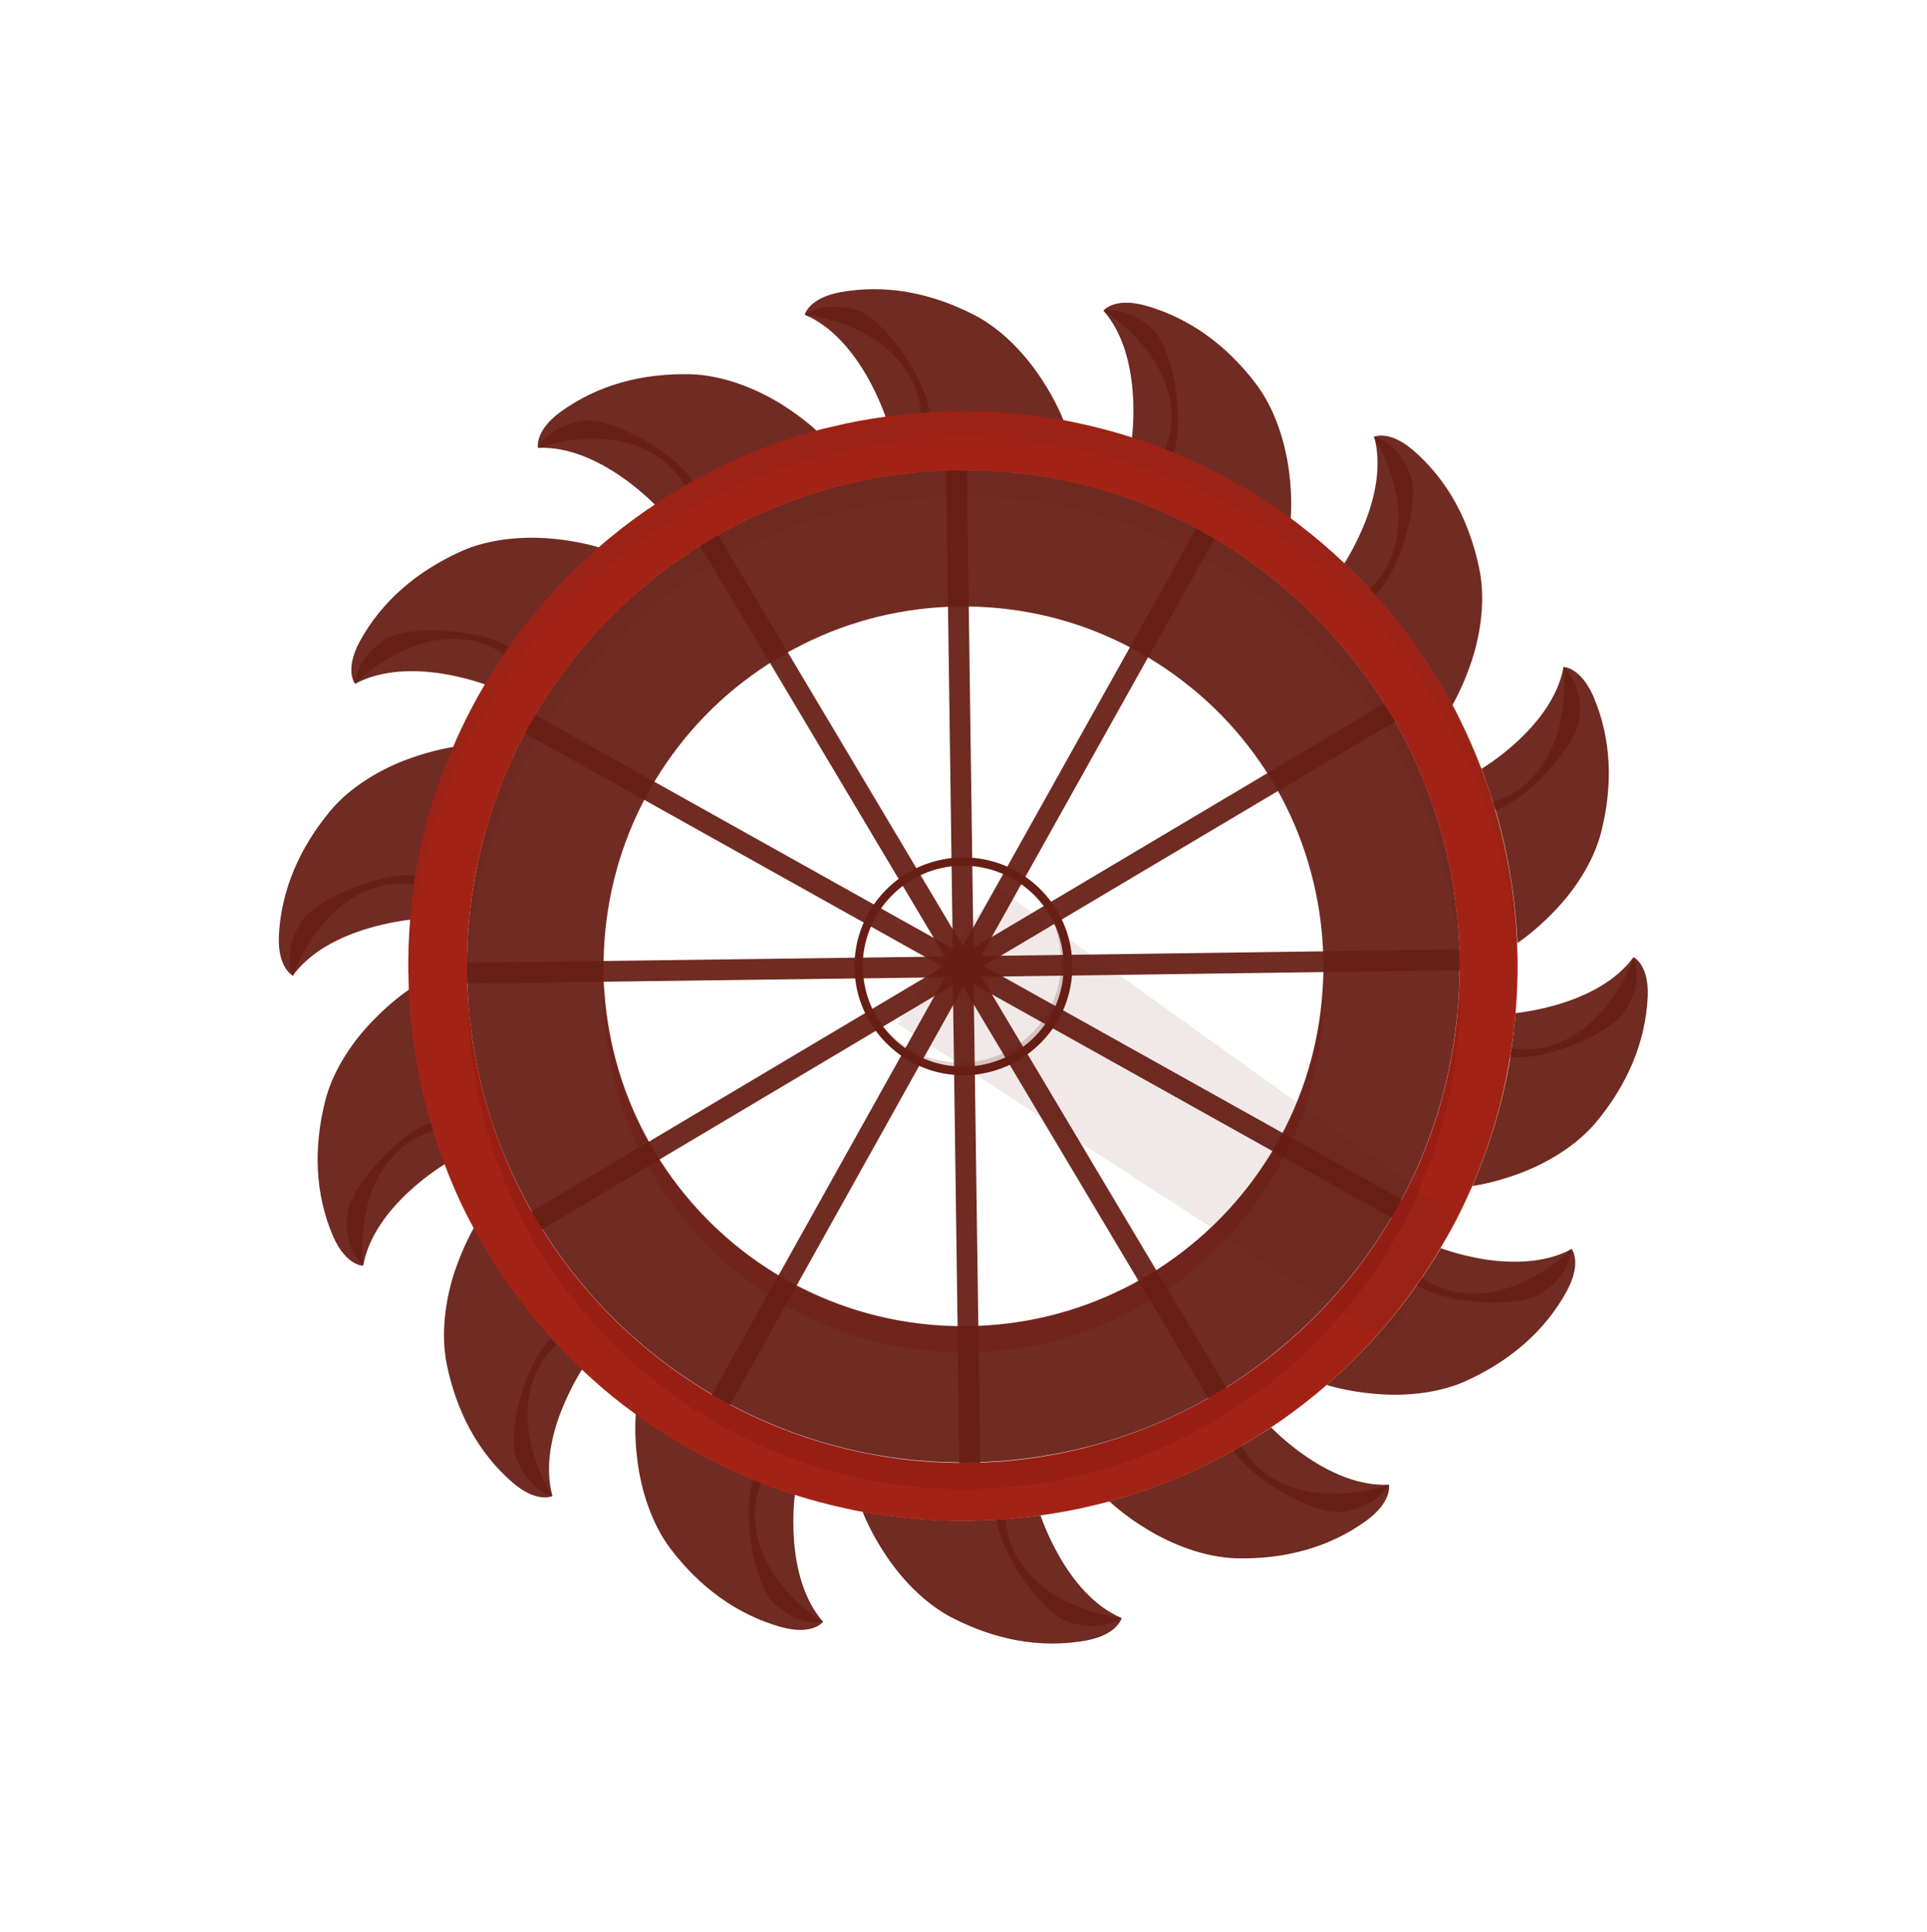
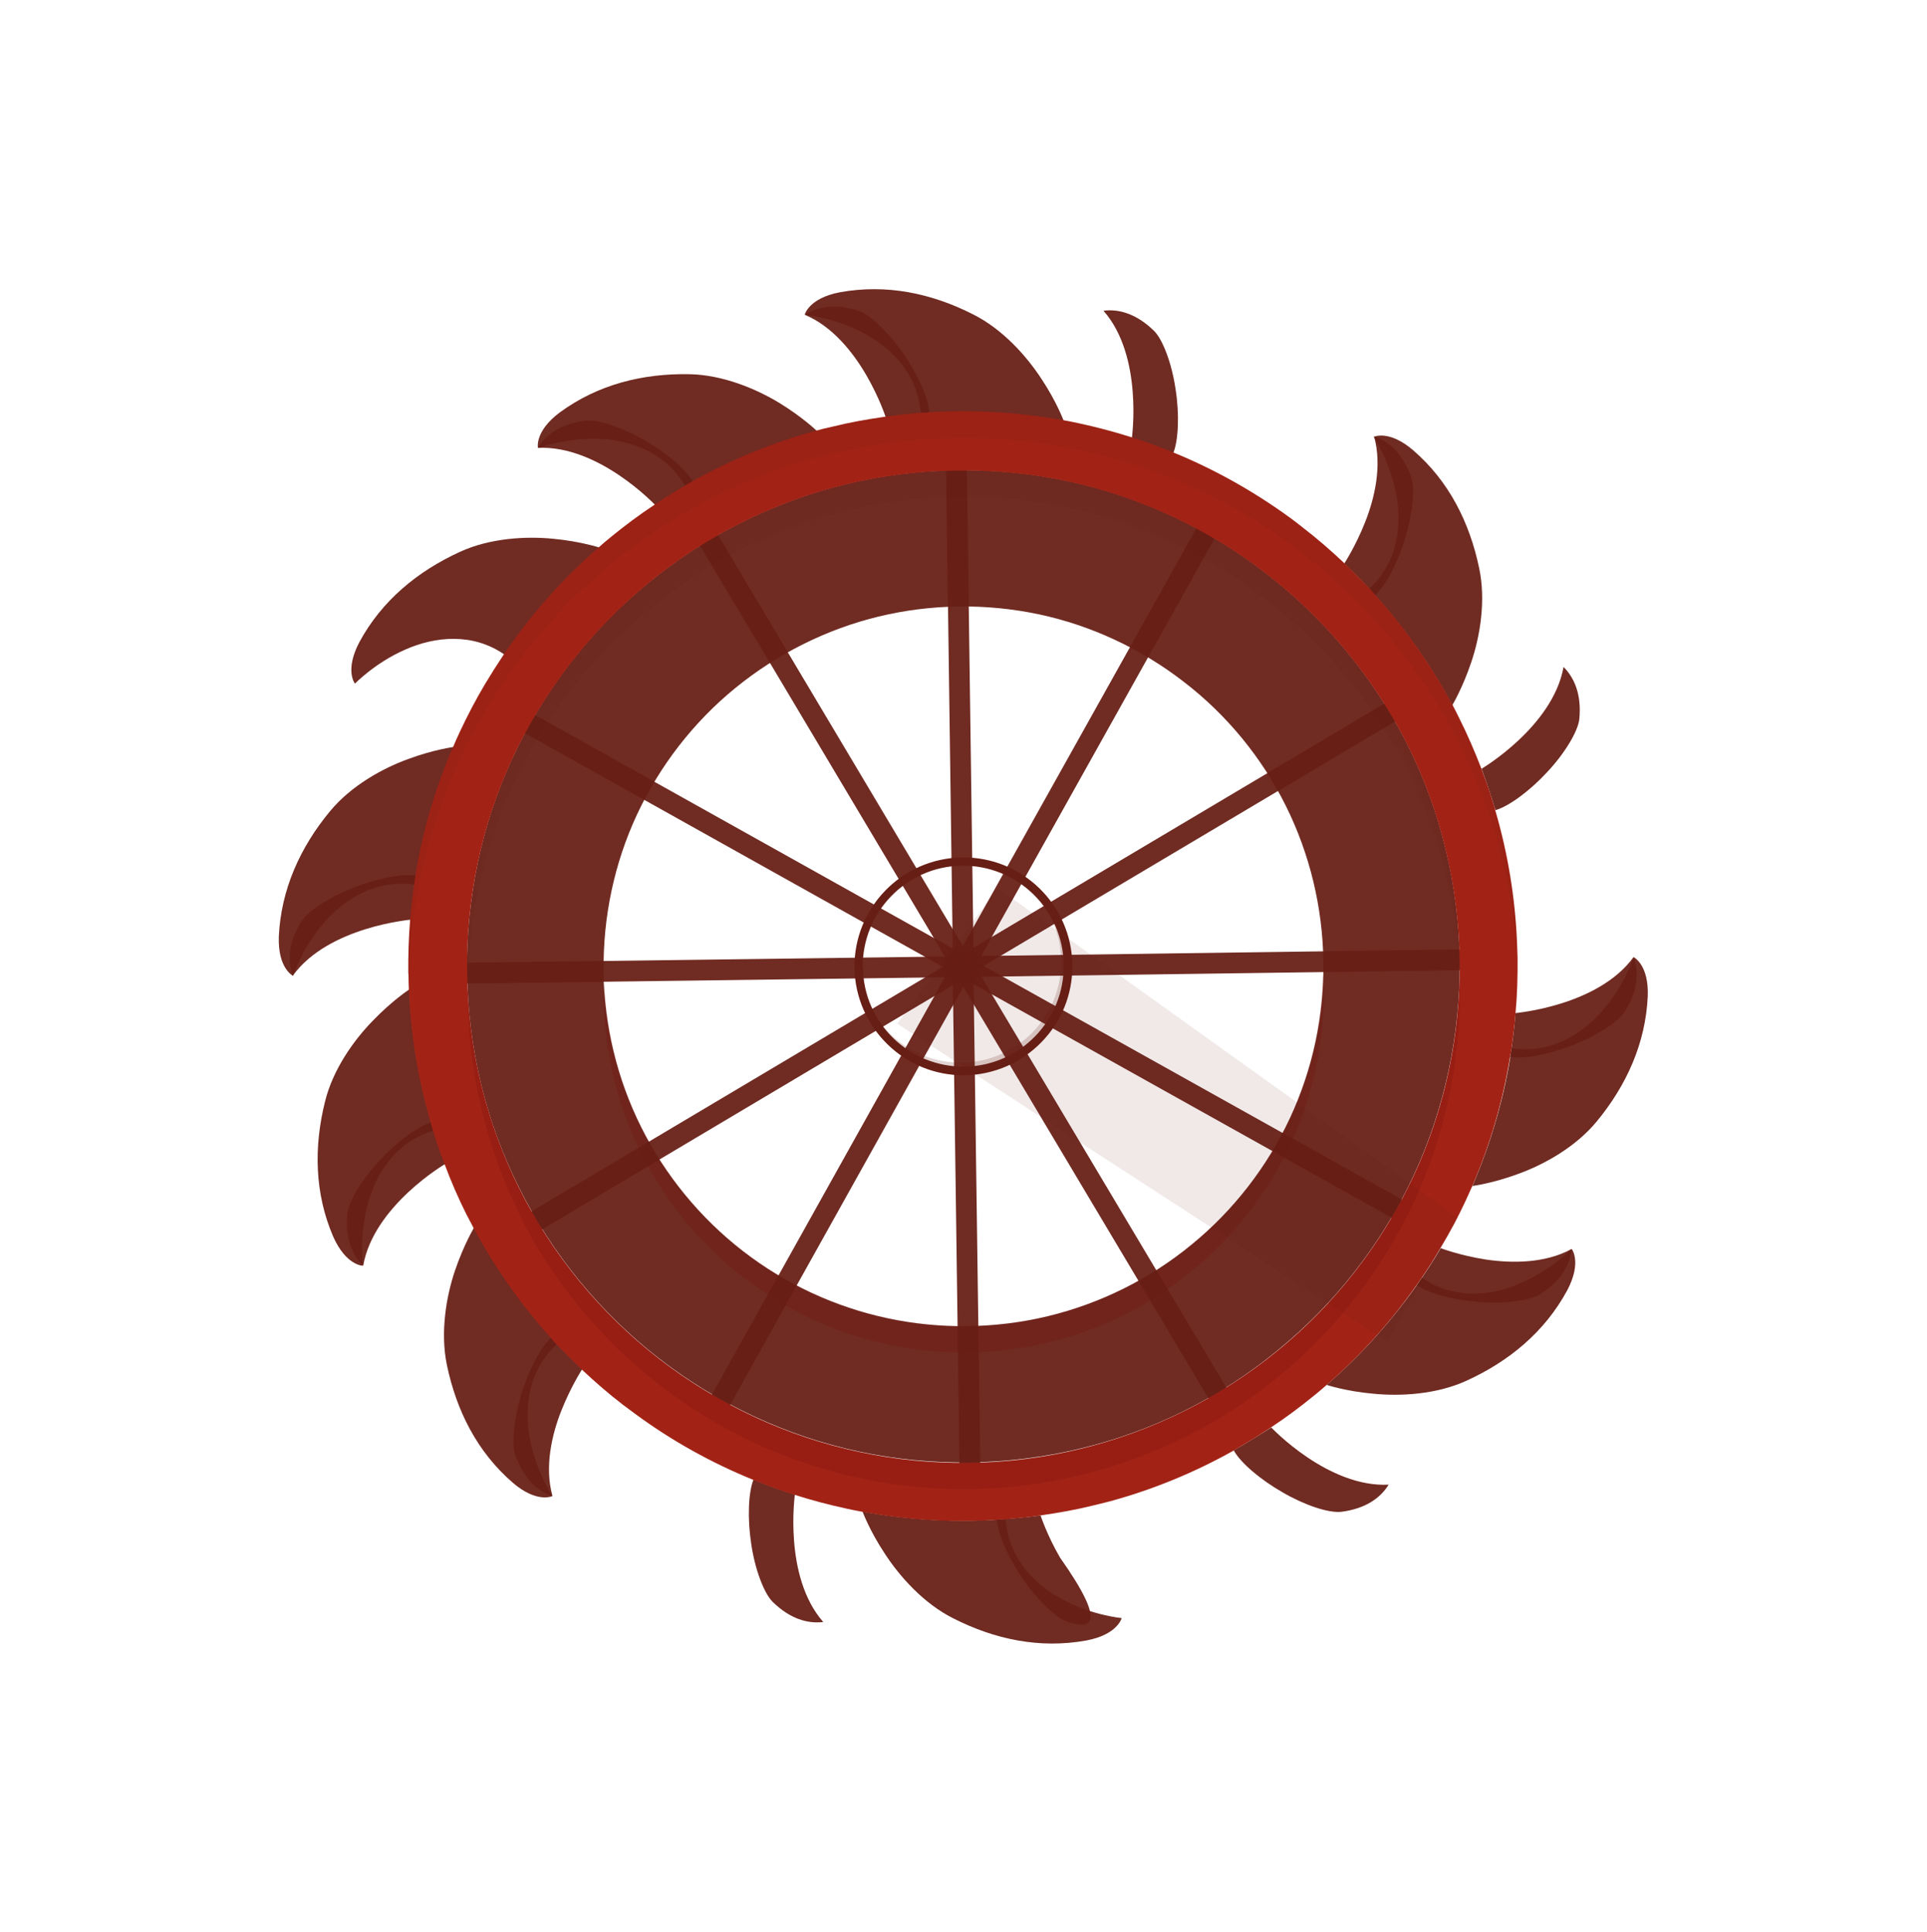
<svg xmlns="http://www.w3.org/2000/svg" width="356" height="357" viewBox="0 0 356 357" fill="none">
  <path d="M76.649 163.421C77.936 154.681 80.409 146.11 83.899 138.013C83.899 138.013 80.172 138.487 75.429 140.249C70.653 141.977 64.859 145.195 60.964 149.904C55.441 156.578 51.918 164.37 51.511 173.043C51.308 179.005 54.154 180.293 54.12 180.326C54.12 180.326 55.78 175.211 59.71 170.671C63.572 166.064 69.569 162.371 76.717 163.489L76.649 163.421Z" fill="#671E15" fill-opacity="0.94" />
  <path d="M76.885 161.833C76.444 164.509 76.139 167.185 75.902 169.93C75.936 169.963 60.691 171.183 54.085 180.296C53.102 177.62 53.238 174.232 55.643 170.336C56.829 168.405 60.792 165.796 65.231 164.069C69.635 162.307 74.344 161.392 76.885 161.833Z" fill="#671E15" fill-opacity="0.94" />
  <path d="M93.285 120.97C98.265 113.686 104.194 107.012 110.868 101.219C110.868 101.219 107.311 100.034 102.229 99.559C97.181 99.051 90.507 99.424 84.985 101.965C77.125 105.556 70.519 111.01 66.386 118.666C63.608 123.951 65.607 126.357 65.573 126.323C65.573 126.323 69.3 122.461 74.822 120.055C80.344 117.582 87.356 116.871 93.217 120.97L93.285 120.97Z" fill="#671E15" fill-opacity="0.94" />
-   <path d="M94.165 119.688C92.607 121.924 91.116 124.16 89.761 126.532C89.761 126.532 86.238 125.177 81.427 124.431C76.65 123.72 70.518 123.686 65.606 126.362C65.877 123.517 67.503 120.535 71.331 118.062C73.228 116.843 77.971 116.233 82.68 116.606C87.423 116.944 92.031 118.164 94.165 119.688Z" fill="#671E15" fill-opacity="0.94" />
  <path d="M126.646 89.913C134.303 85.441 142.501 82.053 151.005 79.716C151.005 79.716 148.328 77.107 143.992 74.465C139.656 71.822 133.524 69.281 127.426 69.146C118.719 68.976 110.487 71.043 103.44 76.192C98.663 79.749 99.409 82.799 99.375 82.765C99.375 82.765 104.423 80.901 110.419 81.071C116.449 81.206 123.055 83.612 126.613 89.879L126.646 89.913Z" fill="#671E15" fill-opacity="0.94" />
  <path d="M127.999 89.1C125.627 90.456 123.324 91.878 121.054 93.335C121.088 93.369 110.585 82.189 99.372 82.765C100.863 80.326 103.607 78.327 108.112 77.751C110.382 77.446 114.888 78.971 118.987 81.308C123.086 83.646 126.745 86.763 127.999 89.033V89.1Z" fill="#671E15" fill-opacity="0.94" />
  <path d="M170.143 76.431C178.951 75.754 187.895 76.228 196.534 77.82C196.534 77.82 195.247 74.297 192.435 70.062C189.657 65.794 185.253 60.848 179.798 58.103C172.074 54.174 163.774 52.446 155.169 54.004C149.308 55.122 148.665 58.205 148.665 58.137C148.665 58.137 154.051 58.645 159.336 61.423C164.723 64.168 169.635 69.215 170.109 76.397L170.143 76.431Z" fill="#671E15" fill-opacity="0.94" />
  <path d="M171.732 76.333C169.022 76.469 166.312 76.74 163.635 77.112C163.635 77.112 162.484 73.522 160.044 69.321C157.605 65.12 153.811 60.309 148.695 58.175C151.101 56.65 154.421 56.041 158.723 57.497C160.891 58.243 164.279 61.563 166.956 65.459C169.632 69.355 171.563 73.725 171.698 76.367L171.732 76.333Z" fill="#671E15" fill-opacity="0.94" />
-   <path d="M215.272 83.138C223.504 86.357 231.262 90.659 238.444 95.876C238.444 95.876 238.817 92.184 238.139 87.102C237.495 82.054 235.666 75.685 231.973 70.841C226.688 63.929 219.913 58.78 211.545 56.443C205.786 54.884 203.889 57.391 203.855 57.357C203.855 57.357 208.462 60.135 212.053 64.946C215.712 69.757 217.982 76.43 215.238 83.104L215.272 83.138Z" fill="#671E15" fill-opacity="0.94" />
  <path d="M216.767 83.742C214.26 82.726 211.72 81.811 209.111 80.964C209.077 80.998 211.279 65.855 203.86 57.419C206.672 57.047 209.958 57.961 213.21 61.146C214.836 62.772 216.496 67.21 217.174 71.885C217.919 76.56 217.716 81.371 216.734 83.776L216.767 83.742Z" fill="#671E15" fill-opacity="0.94" />
  <path d="M252.946 108.811C258.943 115.282 264.16 122.531 268.293 130.323C268.293 130.323 270.224 127.105 271.816 122.328C273.443 117.518 274.527 110.945 273.273 105.017C271.512 96.547 267.683 88.925 261.111 83.233C256.605 79.337 253.793 80.726 253.793 80.726C253.793 80.726 256.741 85.232 257.893 91.127C259.112 97.021 258.198 104.034 252.913 108.845L252.946 108.811Z" fill="#671E15" fill-opacity="0.94" />
  <path d="M254.024 109.969C252.195 107.936 250.331 106.005 248.333 104.142C248.333 104.142 250.433 100.958 252.195 96.486C253.99 91.98 255.345 86.017 253.855 80.665C256.565 81.546 259.106 83.815 260.664 88.084C261.443 90.218 260.969 94.961 259.58 99.467C258.225 104.007 255.955 108.241 254.024 109.969Z" fill="#671E15" fill-opacity="0.94" />
-   <path d="M275.858 148.239C278.467 156.674 279.924 165.449 280.33 174.257C280.33 174.257 283.447 172.224 286.97 168.566C290.528 164.941 294.39 159.52 295.846 153.592C297.947 145.19 297.777 136.619 294.356 128.657C291.95 123.203 288.8 123.237 288.868 123.237C288.868 123.237 289.579 128.556 288.021 134.383C286.53 140.21 282.736 146.172 275.825 148.205L275.858 148.239Z" fill="#671E15" fill-opacity="0.94" />
  <path d="M276.287 149.769C275.508 147.16 274.661 144.619 273.712 142.044C273.678 142.078 286.891 134.286 288.855 123.242C290.854 125.241 292.209 128.358 291.769 132.864C291.532 135.133 289.059 139.233 285.84 142.654C282.622 146.144 278.76 148.989 276.287 149.701L276.287 149.769Z" fill="#671E15" fill-opacity="0.94" />
  <path d="M279.272 193.738C277.985 202.478 275.512 211.049 272.022 219.146C272.022 219.146 275.749 218.672 280.492 216.91C285.269 215.182 291.062 211.964 294.958 207.255C300.48 200.581 304.003 192.789 304.41 184.116C304.647 178.188 301.767 176.867 301.835 176.867C301.835 176.867 300.175 181.982 296.245 186.522C292.383 191.129 286.387 194.822 279.238 193.704L279.272 193.738Z" fill="#671E15" fill-opacity="0.94" />
  <path d="M278.996 195.301C279.436 192.625 279.775 189.915 279.978 187.204C279.945 187.171 295.19 185.951 301.796 176.838C302.778 179.514 302.643 182.902 300.237 186.798C299.052 188.729 295.088 191.338 290.65 193.065C286.28 194.793 281.537 195.742 278.996 195.301Z" fill="#671E15" fill-opacity="0.94" />
  <path d="M262.675 236.152C257.695 243.435 251.766 250.109 245.092 255.902C245.092 255.902 248.649 257.088 253.697 257.528C258.745 258.037 265.419 257.664 270.941 255.123C278.801 251.532 285.373 246.112 289.54 238.421C292.318 233.136 290.319 230.731 290.353 230.765C290.353 230.765 286.626 234.627 281.104 237.032C275.616 239.539 268.569 240.217 262.708 236.118L262.675 236.152Z" fill="#671E15" fill-opacity="0.94" />
  <path d="M261.755 237.479C263.314 235.243 264.804 233.007 266.16 230.635C266.16 230.635 269.683 231.991 274.494 232.736C279.27 233.447 285.402 233.481 290.314 230.805C290.043 233.65 288.417 236.632 284.589 239.105C282.692 240.324 277.949 240.934 273.24 240.562C268.497 240.223 263.856 238.969 261.755 237.479Z" fill="#671E15" fill-opacity="0.94" />
-   <path d="M229.305 267.218C221.683 271.656 213.45 275.078 204.947 277.415C204.947 277.415 207.623 280.024 211.994 282.633C216.33 285.275 222.462 287.816 228.56 287.951C237.199 288.121 245.499 286.054 252.545 280.905C257.322 277.348 256.577 274.299 256.611 274.332C256.611 274.332 251.563 276.196 245.567 276.026C239.536 275.891 232.896 273.519 229.373 267.218H229.305Z" fill="#671E15" fill-opacity="0.94" />
  <path d="M227.913 268.003C230.284 266.648 232.588 265.225 234.858 263.769C234.824 263.735 245.326 274.914 256.54 274.338C255.049 276.778 252.305 278.776 247.799 279.352C245.495 279.623 241.024 278.133 236.958 275.761C232.859 273.424 229.2 270.307 227.947 268.037L227.913 268.003Z" fill="#671E15" fill-opacity="0.94" />
  <path d="M185.743 280.699C176.934 281.377 167.991 280.903 159.352 279.31C159.352 279.31 160.639 282.834 163.451 287.068C166.195 291.303 170.633 296.283 176.087 299.027C183.812 302.957 192.112 304.685 200.717 303.127C206.577 302.009 207.221 298.926 207.221 298.994C207.221 298.994 201.835 298.485 196.55 295.707C191.197 292.929 186.251 287.915 185.776 280.733L185.743 280.699Z" fill="#671E15" fill-opacity="0.94" />
-   <path d="M184.144 280.801C186.888 280.632 189.564 280.395 192.241 280.022C192.241 280.022 193.393 283.613 195.832 287.814C198.271 292.015 202.065 296.826 207.181 298.96C204.776 300.484 201.456 301.094 197.153 299.637C194.985 298.892 191.597 295.572 188.921 291.676C186.244 287.78 184.347 283.376 184.178 280.767L184.144 280.801Z" fill="#671E15" fill-opacity="0.94" />
-   <path d="M140.639 273.971C132.407 270.752 124.615 266.416 117.466 261.233C117.466 261.233 117.094 264.926 117.771 270.007C118.415 275.055 120.244 281.424 123.937 286.269C129.188 293.146 135.998 298.329 144.365 300.667C150.125 302.225 152.022 299.718 152.022 299.718C152.022 299.718 147.414 296.94 143.823 292.129C140.165 287.319 137.895 280.645 140.639 273.971Z" fill="#671E15" fill-opacity="0.94" />
+   <path d="M184.144 280.801C186.888 280.632 189.564 280.395 192.241 280.022C192.241 280.022 193.393 283.613 195.832 287.814C204.776 300.484 201.456 301.094 197.153 299.637C194.985 298.892 191.597 295.572 188.921 291.676C186.244 287.78 184.347 283.376 184.178 280.767L184.144 280.801Z" fill="#671E15" fill-opacity="0.94" />
  <path d="M139.186 273.396C141.693 274.413 144.267 275.361 146.842 276.174C146.876 276.14 144.674 291.284 152.093 299.719C149.247 300.058 145.995 299.177 142.743 295.993C141.117 294.367 139.457 289.929 138.779 285.254C138.068 280.612 138.237 275.768 139.22 273.362L139.186 273.396Z" fill="#671E15" fill-opacity="0.94" />
  <path d="M102.944 248.313C96.948 241.843 91.731 234.593 87.598 226.801C87.598 226.801 85.667 230.019 84.04 234.83C82.414 239.641 81.33 246.213 82.55 252.175C84.311 260.645 88.14 268.267 94.712 273.959C99.218 277.855 102.064 276.432 102.03 276.466C102.03 276.466 99.082 271.96 97.93 266.065C96.711 260.17 97.626 253.158 102.91 248.347L102.944 248.313Z" fill="#671E15" fill-opacity="0.94" />
  <path d="M101.894 247.128C103.723 249.161 105.587 251.092 107.585 252.955C107.585 252.955 105.519 256.106 103.723 260.612C101.928 265.117 100.573 271.08 102.063 276.433C99.353 275.552 96.812 273.282 95.254 269.013C94.475 266.879 94.949 262.136 96.338 257.63C97.693 253.091 99.963 248.856 101.894 247.128Z" fill="#671E15" fill-opacity="0.94" />
  <path d="M80.107 208.886C77.498 200.45 76.008 191.642 75.601 182.834C75.601 182.834 72.484 184.866 68.927 188.559C65.37 192.184 61.508 197.604 60.051 203.533C57.951 211.935 58.12 220.506 61.542 228.467C63.947 233.922 67.098 233.888 67.03 233.888C67.03 233.888 66.319 228.569 67.877 222.742C69.334 216.881 73.162 210.952 80.073 208.92L80.107 208.886Z" fill="#671E15" fill-opacity="0.94" />
  <path d="M79.667 207.359C80.446 209.967 81.293 212.508 82.242 215.083C82.276 215.049 69.029 222.807 67.098 233.885C65.066 231.852 63.745 228.769 64.185 224.264C64.422 221.994 66.895 217.895 70.114 214.473C73.332 210.983 77.194 208.138 79.667 207.426V207.359Z" fill="#671E15" fill-opacity="0.94" />
  <path d="M86.275 179.817C86.106 166.029 88.952 152.342 94.745 139.909C100.538 127.475 109.177 116.33 119.815 107.657C130.452 98.916 142.987 92.683 156.335 89.431C169.649 86.212 183.776 86.043 197.158 88.855C210.573 91.7 223.278 97.629 234.119 106.099C244.993 114.534 253.903 125.409 260.069 137.673C266.167 149.937 269.487 163.555 269.656 177.344C269.826 191.132 266.912 204.819 261.153 217.218C255.36 229.651 246.721 240.797 236.083 249.47C225.514 258.21 212.945 264.478 199.597 267.662C186.283 270.881 172.122 271.084 158.774 268.238C145.358 265.392 132.654 259.464 121.78 251.028C110.939 242.626 101.995 231.718 95.897 219.454C89.731 207.19 86.479 193.571 86.309 179.783L86.275 179.817ZM111.481 179.478C111.616 189.506 113.988 199.33 118.426 208.24C122.864 217.15 129.334 225.044 137.194 231.142C145.087 237.274 154.302 241.542 164.025 243.609C173.748 245.675 183.979 245.54 193.635 243.202C203.29 240.865 212.437 236.325 220.127 229.99C227.851 223.689 234.119 215.592 238.319 206.58C242.52 197.569 244.655 187.643 244.485 177.649C244.35 167.688 241.978 157.796 237.54 148.886C233.102 139.976 226.632 132.083 218.738 126.019C210.878 119.921 201.664 115.584 191.941 113.518C182.218 111.451 171.987 111.587 162.331 113.924C152.676 116.262 143.563 120.835 135.839 127.137C128.115 133.438 121.881 141.501 117.68 150.512C113.479 159.524 111.379 169.484 111.515 179.444L111.481 179.478Z" fill="#671E15" fill-opacity="0.94" />
  <path opacity="0.2" d="M118.492 213.117C122.93 222.027 129.4 229.921 137.294 235.985C145.187 242.117 154.402 246.386 164.125 248.452C173.848 250.519 184.079 250.383 193.734 248.046C203.39 245.708 212.537 241.168 220.193 234.799C227.917 228.498 234.184 220.401 238.385 211.39C242.586 202.378 244.721 192.452 244.551 182.458C244.551 181.645 244.416 180.832 244.382 180.053C244.179 189.2 242.146 198.279 238.351 206.545C234.151 215.557 227.883 223.653 220.159 229.955C212.469 236.29 203.39 240.83 193.667 243.167C184.011 245.505 173.78 245.64 164.057 243.574C154.334 241.507 145.086 237.205 137.226 231.107C129.366 225.009 122.896 217.115 118.458 208.205C114.358 200.041 112.123 191.029 111.648 181.882C111.648 182.695 111.513 183.508 111.513 184.321C111.682 194.315 114.02 204.174 118.458 213.084L118.492 213.117Z" fill="#6E0B07" />
  <path opacity="0.1" d="M94.842 144.819C100.635 132.386 109.24 121.274 119.912 112.568C130.516 103.861 143.05 97.56 156.432 94.341C169.746 91.123 183.873 90.954 197.255 93.766C210.671 96.611 223.375 102.54 234.216 111.009C245.124 119.411 254.034 130.286 260.166 142.583C265.925 154.102 269.144 166.874 269.686 179.815C269.686 179.002 269.754 178.189 269.686 177.376C269.483 163.622 266.196 149.969 260.098 137.705C253.967 125.475 245.023 114.566 234.148 106.131C223.341 97.695 210.569 91.767 197.187 88.887C183.805 86.075 169.678 86.245 156.364 89.463C143.05 92.681 130.482 98.949 119.844 107.689C109.24 116.396 100.601 127.542 94.774 139.941C88.981 152.374 86.068 166.061 86.305 179.849C86.305 180.662 86.373 181.475 86.407 182.255C86.576 169.279 89.422 156.473 94.876 144.786L94.842 144.819Z" fill="#671E15" fill-opacity="0.94" />
  <path d="M175.992 178.572L179.824 178.52L181.095 270.691L177.263 270.744L175.992 178.572Z" fill="#671E15" fill-opacity="0.94" />
  <path d="M176.282 179.542L179.574 177.58L226.76 256.767L223.468 258.729L176.282 179.542Z" fill="#671E15" fill-opacity="0.94" />
  <path d="M178.889 176.907L259.349 221.863L257.485 225.217L177.025 180.261L178.889 176.907Z" fill="#671E15" fill-opacity="0.94" />
  <path d="M177.887 176.701L270.059 175.43L270.111 179.262L177.94 180.533L177.887 176.701Z" fill="#671E15" fill-opacity="0.94" />
  <path d="M176.892 176.897L256.129 129.794L258.087 133.089L178.851 180.192L176.892 176.897Z" fill="#671E15" fill-opacity="0.94" />
  <path d="M221.256 97.219L224.602 99.089L179.631 179.555L176.285 177.685L221.256 97.219Z" fill="#671E15" fill-opacity="0.94" />
  <path d="M174.785 86.45L178.617 86.397L179.888 178.569L176.056 178.621L174.785 86.45Z" fill="#671E15" fill-opacity="0.94" />
  <path d="M129.086 100.402L132.379 98.44L179.551 177.636L176.258 179.597L129.086 100.402Z" fill="#671E15" fill-opacity="0.94" />
  <path d="M98.456 131.911L178.914 176.896L177.044 180.241L96.586 135.256L98.456 131.911Z" fill="#671E15" fill-opacity="0.94" />
  <path d="M85.781 177.907L177.953 176.7L178.003 180.533L85.831 181.739L85.781 177.907Z" fill="#671E15" fill-opacity="0.94" />
  <path d="M97.768 224.105L176.996 176.988L178.955 180.283L99.727 227.4L97.768 224.105Z" fill="#671E15" fill-opacity="0.94" />
  <path d="M176.212 177.631L179.559 179.499L134.644 259.996L131.297 258.129L176.212 177.631Z" fill="#671E15" fill-opacity="0.94" />
  <path d="M75.432 179.952C75.399 176.598 75.5 173.244 75.771 169.924C75.941 167.722 76.212 165.554 76.516 163.352C76.584 162.81 76.686 162.302 76.754 161.76C78.075 153.595 80.412 145.566 83.733 137.977C84.105 137.063 84.512 136.182 84.918 135.301C86.341 132.252 87.9 129.271 89.593 126.425C90.711 124.562 91.897 122.698 93.117 120.869C93.422 120.429 93.727 119.988 94.031 119.548C98.774 112.772 104.364 106.573 110.632 101.118C111.343 100.475 112.122 99.831 112.867 99.221C115.476 97.087 118.152 95.088 120.93 93.259C122.76 92.039 124.623 90.853 126.52 89.769C126.995 89.498 127.435 89.193 127.875 88.956C135.091 84.925 142.816 81.74 150.811 79.572C151.759 79.301 152.742 79.064 153.69 78.861C156.943 78.047 160.229 77.472 163.549 76.997C165.751 76.692 167.885 76.455 170.087 76.286C170.629 76.286 171.137 76.252 171.679 76.184C179.98 75.676 188.28 76.184 196.444 77.641C197.427 77.81 198.375 78.014 199.324 78.217C202.61 78.928 205.828 79.775 209.013 80.792C211.079 81.435 213.18 82.181 215.213 82.994C215.721 83.163 216.195 83.366 216.669 83.57C224.326 86.686 231.609 90.785 238.317 95.664C239.096 96.24 239.91 96.85 240.655 97.46C243.297 99.492 245.838 101.694 248.277 103.998C249.87 105.522 251.36 107.081 252.919 108.639C253.291 109.012 253.63 109.418 254.003 109.859C259.559 116.025 264.369 122.868 268.299 130.186C268.74 131.032 269.214 131.913 269.62 132.794C271.145 135.809 272.432 138.858 273.652 141.975C274.431 144.042 275.176 146.074 275.786 148.175C275.956 148.683 276.125 149.191 276.227 149.699C278.564 157.66 279.919 165.927 280.258 174.193C280.292 175.175 280.326 176.158 280.36 177.14C280.394 180.494 280.292 183.848 279.987 187.202C279.818 189.404 279.547 191.572 279.242 193.706C279.174 194.249 279.072 194.757 278.971 195.265C277.649 203.429 275.312 211.459 272.026 219.081C271.619 219.962 271.247 220.877 270.806 221.791C269.417 224.806 267.825 227.754 266.097 230.633C265.013 232.531 263.827 234.394 262.608 236.156C262.303 236.596 261.998 237.036 261.693 237.477C256.916 244.286 251.326 250.486 245.093 255.906C244.381 256.55 243.602 257.194 242.857 257.803C240.248 259.938 237.572 261.937 234.794 263.766C232.965 264.986 231.135 266.137 229.204 267.255C228.73 267.526 228.323 267.797 227.849 268.068C220.599 272.134 212.909 275.284 204.914 277.453C203.931 277.69 203.017 277.927 202.034 278.164C198.782 278.977 195.496 279.553 192.176 280.027C190.007 280.366 187.839 280.569 185.637 280.739C185.129 280.773 184.553 280.807 184.045 280.84C175.779 281.382 167.445 280.84 159.314 279.35C158.332 279.18 157.383 278.977 156.434 278.774C153.148 278.062 149.93 277.216 146.745 276.199C144.679 275.555 142.578 274.81 140.546 273.997C140.038 273.828 139.563 273.624 139.089 273.421C131.433 270.304 124.115 266.239 117.441 261.327C116.628 260.717 115.849 260.141 115.07 259.565C112.427 257.532 109.886 255.33 107.447 253.027C105.855 251.502 104.296 249.944 102.806 248.385C102.433 248.013 102.06 247.64 101.756 247.2C96.2 241.034 91.389 234.191 87.493 226.907C87.052 226.06 86.578 225.179 86.138 224.332C84.647 221.351 83.292 218.234 82.14 215.117C81.327 213.085 80.616 211.018 80.006 208.918C79.837 208.41 79.667 207.901 79.566 207.393C77.228 199.432 75.873 191.166 75.534 182.899C75.5 181.917 75.466 180.935 75.466 179.986L75.432 179.952ZM94.777 139.942C88.984 152.375 86.07 166.062 86.307 179.85C86.477 193.639 89.763 207.224 95.895 219.521C101.993 231.785 110.936 242.694 121.777 251.096C132.652 259.531 145.356 265.46 158.772 268.306C172.154 271.185 186.315 270.982 199.595 267.73C212.909 264.511 225.478 258.244 236.081 249.537C246.719 240.865 255.358 229.719 261.151 217.286C266.944 204.852 269.858 191.166 269.654 177.411C269.451 163.657 266.165 150.004 260.067 137.74C253.935 125.51 244.991 114.602 234.116 106.166C223.309 97.731 210.537 91.802 197.156 88.922C183.774 86.11 169.647 86.28 156.333 89.498C143.019 92.717 130.45 98.984 119.812 107.724C109.209 116.431 100.57 127.577 94.743 139.976L94.777 139.942Z" fill="#A22316" />
  <path opacity="0.1" d="M75.501 182.998C75.535 180.254 75.603 177.544 75.84 174.8C76.009 172.598 76.28 170.429 76.585 168.227C76.653 167.685 76.754 167.177 76.856 166.669C78.177 158.504 80.515 150.475 83.835 142.887C84.207 141.972 84.614 141.091 85.02 140.21C86.443 137.161 88.002 134.18 89.696 131.334C90.814 129.471 91.999 127.608 93.219 125.778C93.524 125.338 93.829 124.898 94.134 124.457C98.877 117.682 104.466 111.482 110.734 106.028C111.445 105.384 112.224 104.74 112.97 104.13C115.578 101.996 118.255 99.997 121.033 98.168C122.862 96.948 124.692 95.796 126.623 94.678C127.097 94.407 127.571 94.136 128.012 93.899C135.228 89.868 142.952 86.683 150.947 84.515C151.895 84.244 152.878 84.007 153.826 83.804C157.079 82.991 160.365 82.415 163.685 81.94C165.887 81.635 168.021 81.398 170.223 81.229C170.765 81.229 171.274 81.195 171.816 81.127C180.116 80.619 188.416 81.127 196.58 82.584C197.563 82.754 198.511 82.957 199.46 83.16C202.746 83.871 205.965 84.718 209.149 85.735C211.216 86.378 213.316 87.124 215.349 87.937C215.857 88.106 216.331 88.309 216.805 88.513C224.462 91.629 231.746 95.729 238.453 100.607C239.233 101.183 240.012 101.759 240.791 102.403C243.467 104.469 245.974 106.637 248.414 108.941C250.006 110.466 251.496 112.024 253.055 113.582C253.427 113.955 253.766 114.362 254.105 114.768C259.661 120.934 264.472 127.777 268.401 135.095C268.842 135.942 269.316 136.823 269.723 137.703C271.213 140.685 272.535 143.768 273.754 146.884C274.567 148.917 275.279 150.984 275.889 153.084C276.058 153.592 276.227 154.1 276.329 154.608C278.633 162.536 280.022 170.768 280.394 179.001C280.394 178.391 280.394 177.781 280.394 177.171C280.36 176.189 280.36 175.24 280.293 174.224C279.954 165.958 278.599 157.691 276.261 149.73C276.126 149.256 275.99 148.714 275.821 148.206C275.211 146.105 274.466 144.072 273.686 142.006C272.501 138.855 271.146 135.806 269.655 132.825C269.215 131.978 268.74 131.097 268.334 130.216C264.404 122.899 259.593 116.055 254.037 109.89C253.665 109.517 253.326 109.11 252.953 108.67C251.429 107.078 249.938 105.519 248.312 104.029C245.873 101.725 243.332 99.523 240.689 97.49C239.91 96.915 239.131 96.271 238.352 95.695C231.644 90.816 224.36 86.717 216.704 83.6C216.196 83.363 215.755 83.194 215.247 83.025C213.214 82.212 211.148 81.5 209.047 80.822C205.863 79.806 202.611 78.925 199.358 78.248C198.376 78.078 197.427 77.875 196.479 77.672C188.348 76.181 179.98 75.673 171.714 76.215C171.206 76.249 170.698 76.283 170.122 76.317C167.954 76.452 165.752 76.689 163.583 77.028C160.263 77.502 156.943 78.112 153.725 78.891C152.776 79.095 151.828 79.366 150.845 79.603C142.85 81.771 135.126 84.956 127.91 88.987C127.47 89.224 126.995 89.495 126.555 89.8C124.658 90.884 122.828 92.036 120.965 93.29C118.187 95.119 115.511 97.118 112.902 99.252C112.123 99.896 111.378 100.505 110.666 101.149C104.399 106.604 98.843 112.769 94.066 119.579C93.761 120.019 93.456 120.46 93.151 120.9C91.898 122.696 90.712 124.559 89.628 126.456C87.9 129.336 86.342 132.317 84.953 135.332C84.546 136.213 84.14 137.094 83.767 138.008C80.481 145.631 78.143 153.66 76.788 161.791C76.686 162.299 76.619 162.841 76.551 163.383C76.212 165.551 75.975 167.753 75.806 169.955C75.501 173.309 75.399 176.663 75.467 179.983C75.501 180.965 75.501 181.914 75.535 182.896C75.535 182.896 75.569 182.93 75.569 182.998L75.501 182.998Z" fill="#671E15" fill-opacity="0.94" />
  <path opacity="0.2" d="M95.923 224.366C102.055 236.664 110.965 247.539 121.874 255.94C132.749 264.376 145.453 270.305 158.869 273.15C172.25 276.03 186.411 275.827 199.691 272.574C213.005 269.356 225.574 263.089 236.178 254.382C246.815 245.709 255.42 234.53 261.214 222.096C267.007 209.663 269.92 195.977 269.717 182.222C269.717 181.409 269.649 180.596 269.649 179.783C269.48 192.758 266.6 205.53 261.18 217.252C255.387 229.685 246.748 240.831 236.11 249.504C225.54 258.244 212.971 264.512 199.624 267.696C186.31 270.914 172.149 271.118 158.801 268.272C145.385 265.426 132.681 259.498 121.806 251.062C110.965 242.66 102.021 231.752 95.923 219.488C90.13 207.935 86.946 195.197 86.438 182.29C86.438 183.103 86.37 183.916 86.404 184.695C86.607 198.45 89.859 212.069 95.991 224.366H95.923Z" fill="#6E0B07" />
  <path opacity="0.2" d="M160.634 169.958C159.482 172.397 158.872 175.175 158.906 178.055C159.042 188.286 167.477 196.518 177.742 196.349C187.974 196.213 196.206 187.778 196.036 177.513C195.901 167.35 187.601 159.185 177.437 159.185H177.709C180.419 159.117 182.994 159.659 185.331 160.642C189.261 162.268 192.547 165.147 194.647 168.806C195.122 169.552 195.528 170.365 195.799 171.178C196.714 173.38 197.222 175.785 197.256 178.258C197.256 179.139 197.222 180.054 197.087 180.935C196.85 182.933 196.274 184.864 195.461 186.626C192.242 193.164 185.602 197.704 177.844 197.873L177.675 197.907C177.675 197.907 177.404 197.907 177.234 197.873C175.066 197.806 172.966 197.331 171.035 196.62C170.188 196.315 169.408 195.942 168.629 195.502C164.937 193.503 161.921 190.285 160.228 186.423C159.177 184.085 158.601 181.544 158.568 178.8C158.534 175.65 159.279 172.601 160.566 169.958L160.634 169.958Z" fill="#671E15" fill-opacity="0.94" />
  <path opacity="0.1" d="M165.749 189.162L184.314 164.093L269.382 225.039L256.271 247.907L165.749 189.162Z" fill="#671E15" fill-opacity="0.94" />
  <path d="M157.86 178.833C158.029 189.911 167.176 198.854 178.254 198.685C189.332 198.516 198.276 189.369 198.107 178.291C197.971 167.179 188.79 158.269 177.712 158.438C166.634 158.607 157.724 167.721 157.86 178.833ZM159.384 178.799C159.249 168.568 167.447 160.098 177.678 159.963C187.909 159.827 196.379 168.026 196.514 178.257C196.65 188.488 188.451 196.957 178.22 197.093C167.989 197.228 159.52 189.03 159.418 178.765L159.384 178.799Z" fill="#671E15" />
</svg>